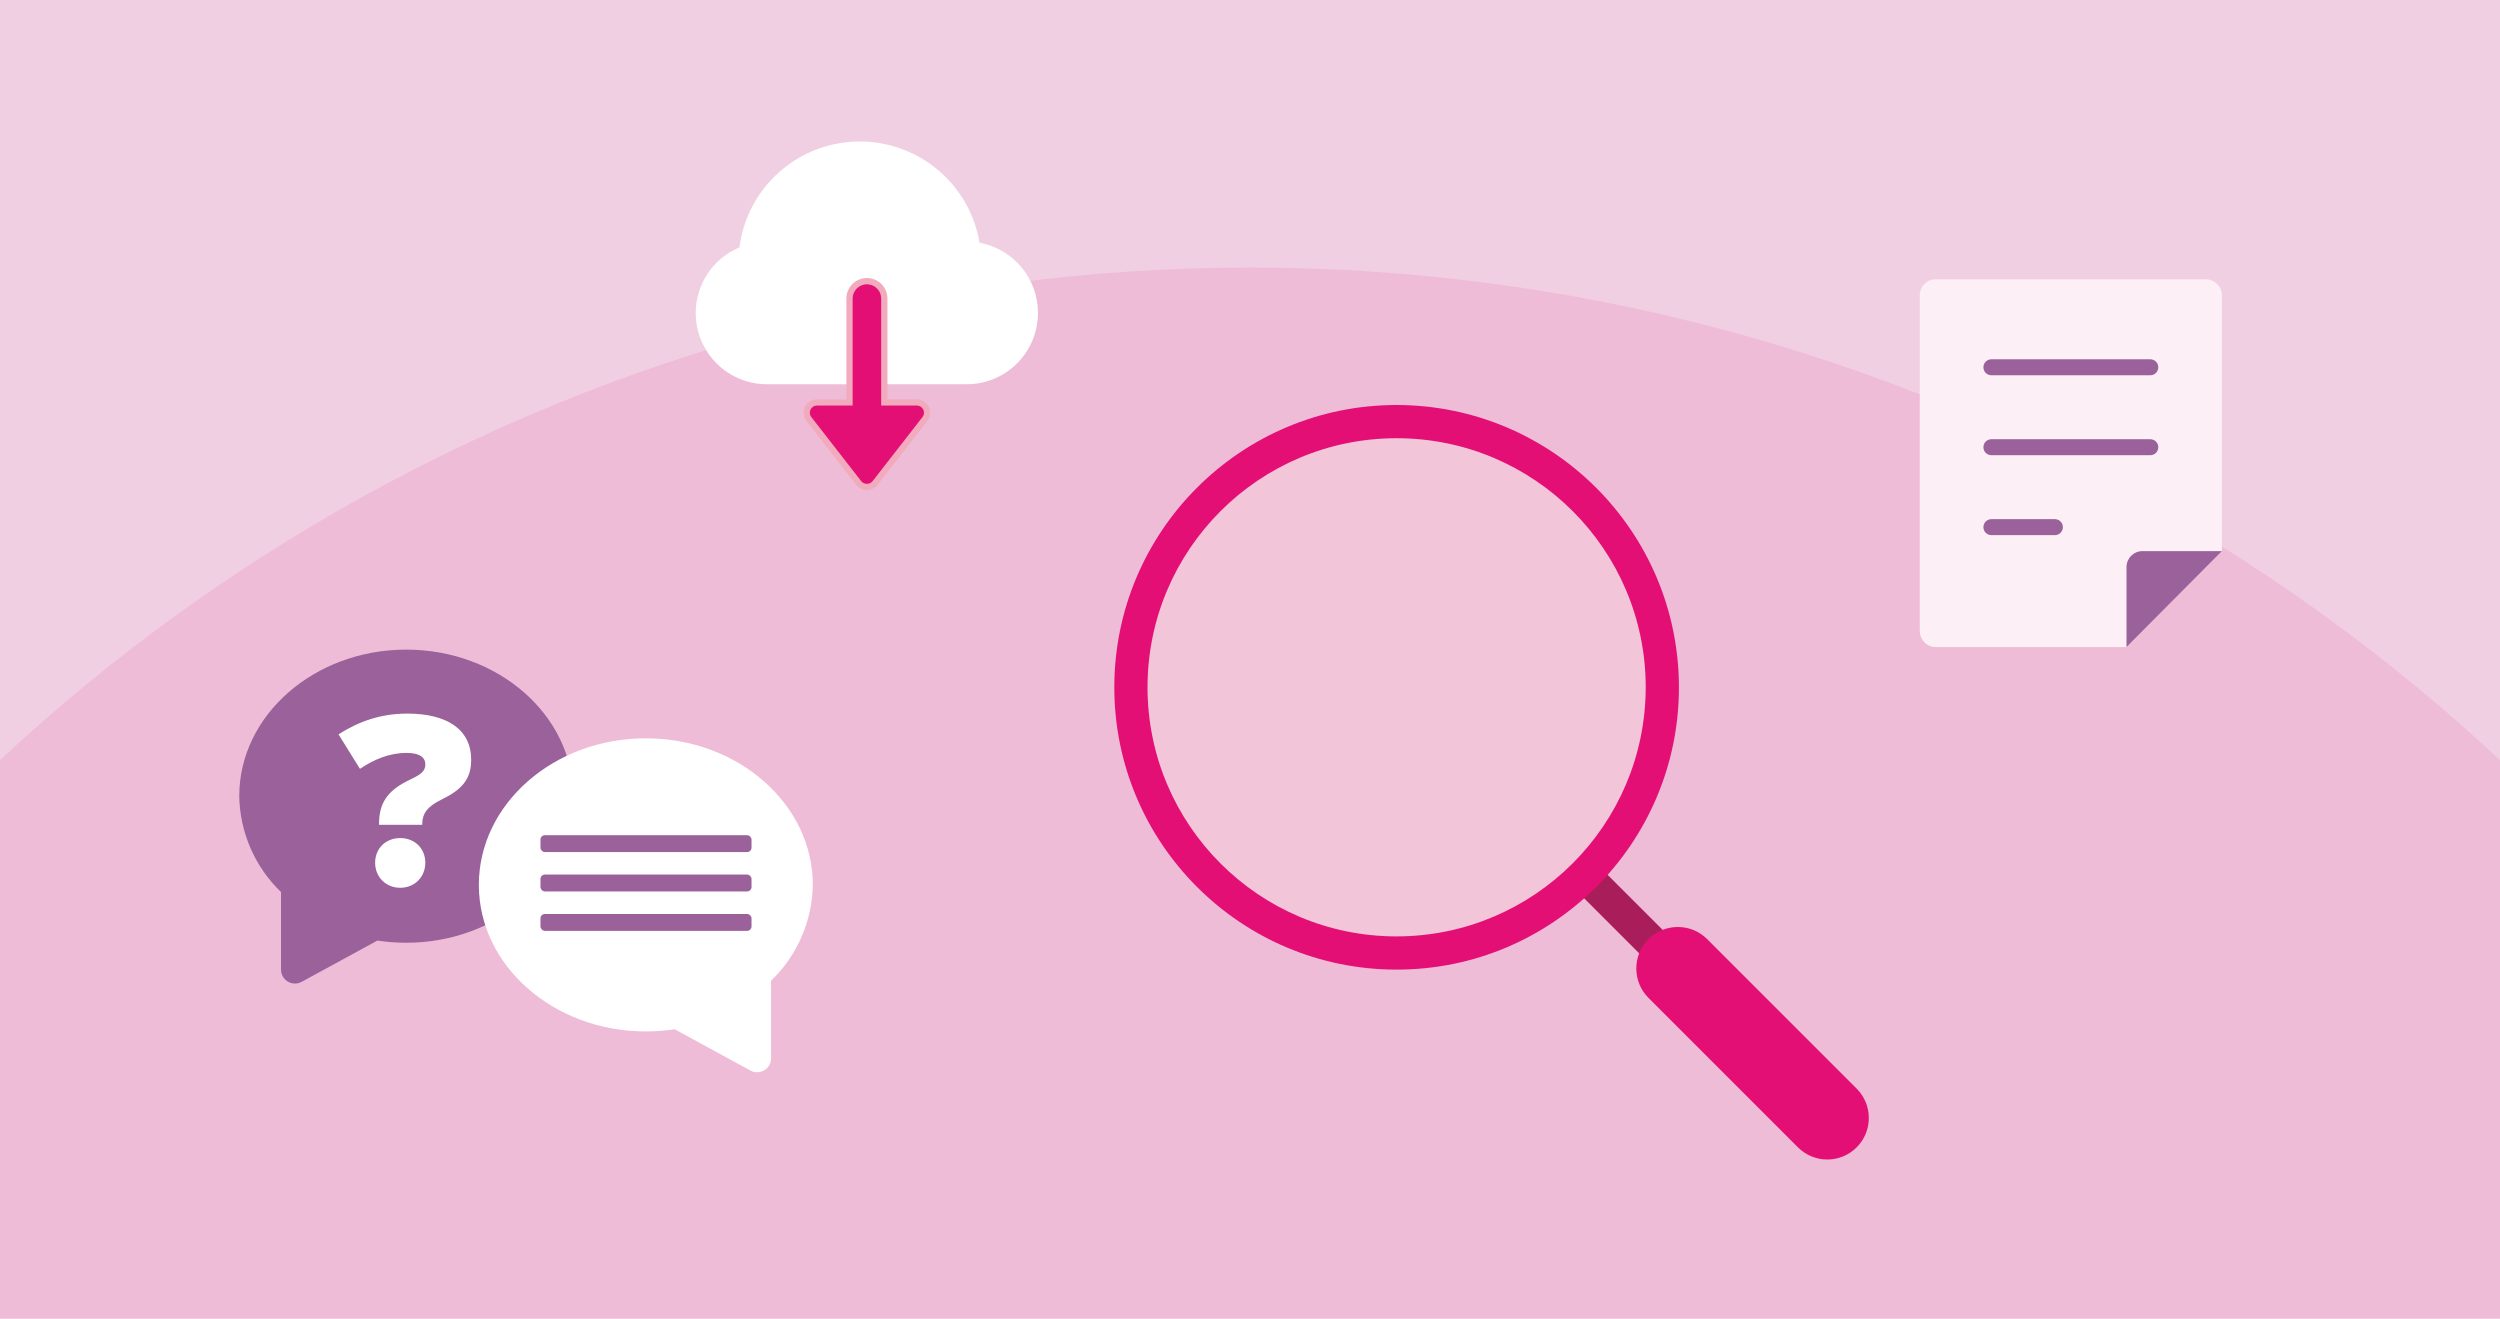
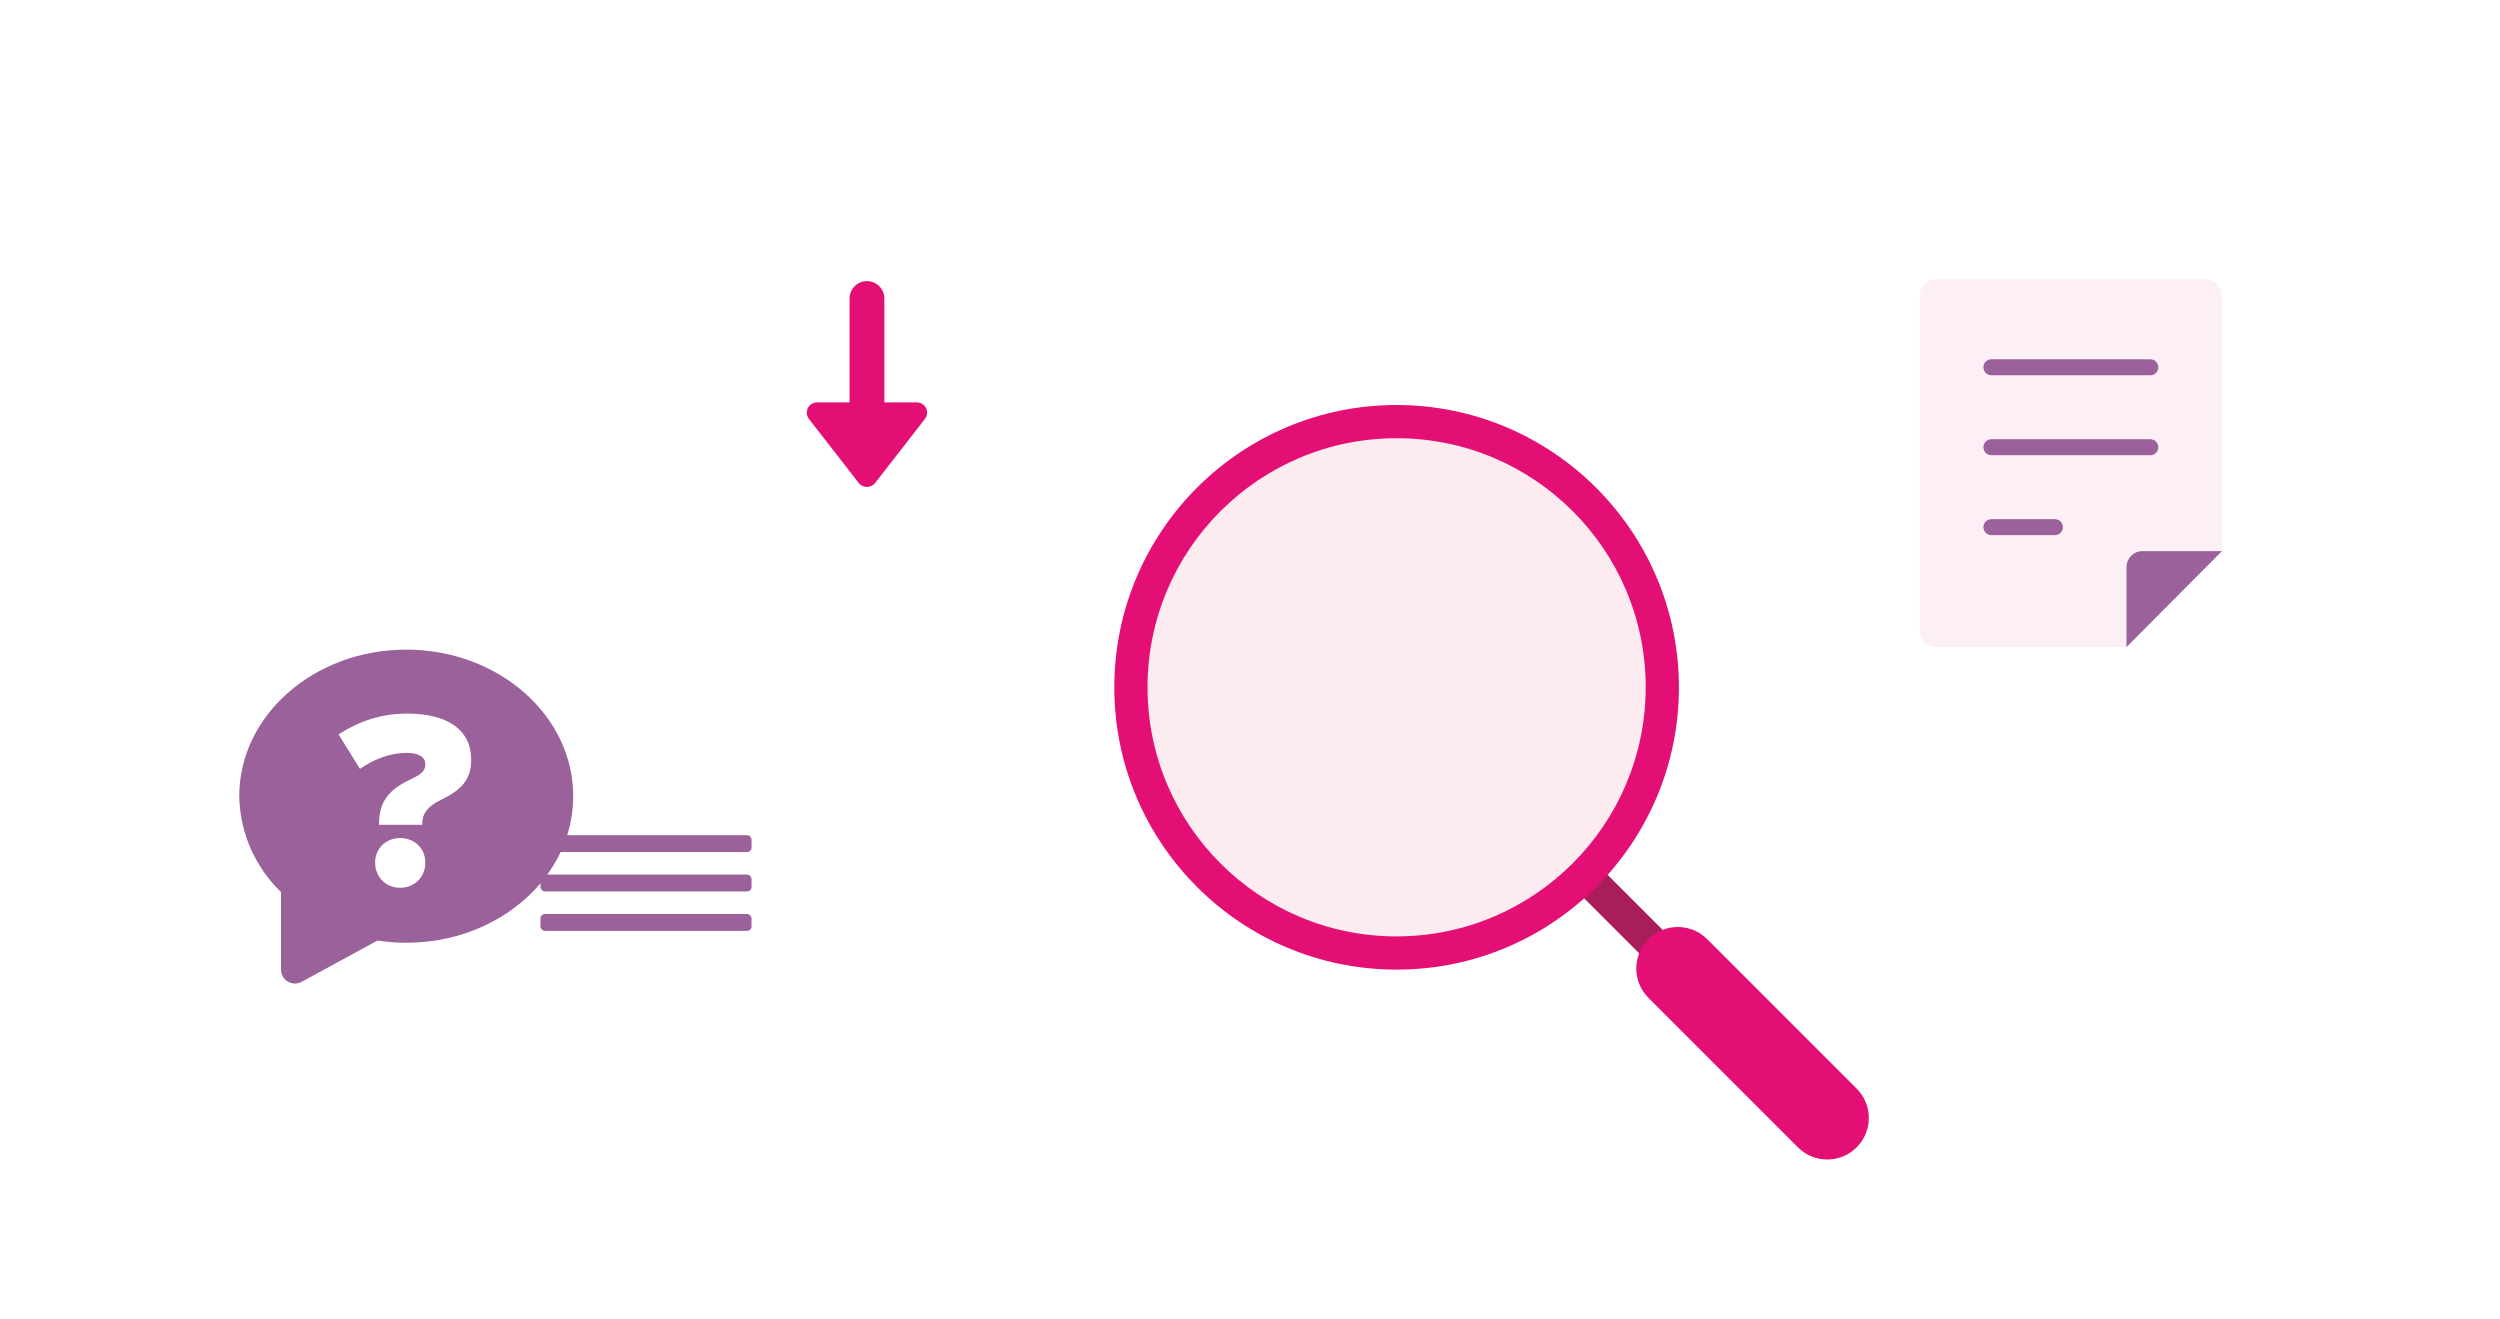
<svg xmlns="http://www.w3.org/2000/svg" viewBox="0 0 800 422">
  <defs>
    <style>
      .cls-1 {
        fill: none;
      }

      .cls-2 {
        fill: #9a619b;
      }

      .cls-3 {
        fill: #fcf0f6;
      }

      .cls-4 {
        opacity: .1;
      }

      .cls-4, .cls-5 {
        fill: #e40f75;
      }

      .cls-6 {
        clip-path: url(#clippath-1);
      }

      .cls-7 {
        fill: #f1abbd;
      }

      .cls-8 {
        fill: #f8d3db;
        opacity: .42;
      }

      .cls-9 {
        fill: #fff;
      }

      .cls-10 {
        fill: #a91e5a;
      }

      .cls-11 {
        fill: #f1cfe3;
      }

      .cls-12 {
        clip-path: url(#clippath);
      }
    </style>
    <clipPath id="clippath">
      <rect class="cls-1" x="-8.21" y="-1139.35" width="814.06" height="438.74" />
    </clipPath>
    <clipPath id="clippath-1">
      <rect class="cls-1" x="-8.21" y="-8.04" width="814.06" height="438.74" />
    </clipPath>
  </defs>
  <g id="bg">
-     <rect class="cls-11" x="-8.21" y="-14" width="814.06" height="445.73" />
-   </g>
+     </g>
  <g id="Layer_3" data-name="Layer 3">
    <g class="cls-12">
-       <circle class="cls-4" cx="400" cy="-459.35" r="586.34" />
-     </g>
+       </g>
    <g class="cls-6">
-       <circle class="cls-4" cx="400" cy="671.95" r="586.34" />
-     </g>
+       </g>
  </g>
  <g id="Layer_1" data-name="Layer 1">
    <g>
      <path class="cls-2" d="M130,207.88c29.47,0,53.43,21.03,53.43,46.9,0,25.87-23.96,46.9-53.43,46.9-3.09,0-6.17-.23-9.23-.7l-24.27,13.22c-.65.35-1.38.54-2.13.54-2.46,0-4.45-1.99-4.45-4.45v-24.84c-8.36-8.04-13.16-19.08-13.36-30.67,0-25.87,23.96-46.9,53.43-46.9Z" />
      <path class="cls-9" d="M150.77,243.17c0,6.18-2.93,9.5-9.57,12.74-4.4,2.16-6.1,4.32-6.1,8.03h-13.82c0-6.56,2.16-10.81,10.04-14.51,3.24-1.54,4.79-2.62,4.79-4.79,0-2.32-1.85-3.71-6.02-3.71-5.48,0-10.42,2.08-14.9,5.1l-6.87-11.04c6.41-4.09,13.44-6.64,22-6.64,12.58,0,20.46,4.94,20.46,14.82ZM136.1,276.06c0,4.56-3.4,8.03-8.03,8.03s-8.03-3.47-8.03-8.03,3.4-7.88,8.03-7.88,8.03,3.32,8.03,7.88Z" />
      <g>
-         <path class="cls-9" d="M206.66,236.26c-29.47,0-53.43,21.03-53.43,46.9s23.96,46.9,53.43,46.9c3.09,0,6.17-.23,9.23-.7l24.27,13.22c.65.35,1.38.54,2.13.54,2.46,0,4.45-1.99,4.45-4.45v-24.84c8.36-8.04,13.16-19.08,13.36-30.67,0-25.87-23.96-46.9-53.43-46.9Z" />
        <rect class="cls-2" x="172.95" y="279.86" width="67.54" height="5.4" rx="1.41" ry="1.41" />
        <rect class="cls-2" x="172.95" y="267.26" width="67.54" height="5.4" rx="1.41" ry="1.41" />
        <rect class="cls-2" x="172.95" y="292.47" width="67.54" height="5.4" rx="1.41" ry="1.41" />
      </g>
    </g>
    <g>
      <path class="cls-10" d="M534.25,312.58c-1.36,0-2.72-.52-3.76-1.56l-26.57-26.57c-2.08-2.08-2.08-5.44,0-7.51,2.08-2.08,5.44-2.08,7.51,0l26.57,26.57c2.08,2.08,2.08,5.44,0,7.51-1.04,1.04-2.4,1.56-3.76,1.56Z" />
      <path class="cls-5" d="M546.3,300.53c-5.19-5.19-13.6-5.19-18.79,0-5.19,5.19-5.19,13.6,0,18.79l47.83,47.83c5.19,5.19,13.6,5.19,18.79,0,5.19-5.19,5.19-13.6,0-18.79l-47.83-47.83Z" />
      <path class="cls-8" d="M446.92,304.97c46.96,0,85.03-38.07,85.03-85.03s-38.07-85.03-85.03-85.03-85.03,38.07-85.03,85.03,38.07,85.03,85.03,85.03Z" />
      <path class="cls-5" d="M446.92,129.6c-49.89,0-90.34,40.45-90.34,90.34s40.45,90.34,90.34,90.34,90.34-40.45,90.34-90.34c-.05-49.87-40.47-90.29-90.34-90.34ZM446.92,299.65c-44.02,0-79.71-35.69-79.71-79.71s35.69-79.71,79.71-79.71,79.71,35.69,79.71,79.71c-.05,44-35.71,79.66-79.71,79.71Z" />
    </g>
    <g>
      <path class="cls-3" d="M711.01,94.51v81.85l-30.53,30.7h-61.06c-2.81,0-5.09-2.29-5.09-5.12v-107.43c0-2.83,2.28-5.12,5.09-5.12h86.5c2.81,0,5.09,2.29,5.09,5.12Z" />
      <path class="cls-2" d="M680.48,207.06v-25.58c0-2.83,2.28-5.12,5.09-5.12h25.44l-30.53,30.7Z" />
      <path class="cls-2" d="M688.11,120.09h-50.88c-1.4,0-2.54-1.15-2.54-2.56s1.14-2.56,2.54-2.56h50.88c1.4,0,2.54,1.15,2.54,2.56s-1.14,2.56-2.54,2.56Z" />
      <path class="cls-2" d="M688.11,145.67h-50.88c-1.4,0-2.54-1.15-2.54-2.56s1.14-2.56,2.54-2.56h50.88c1.4,0,2.54,1.15,2.54,2.56s-1.14,2.56-2.54,2.56Z" />
      <path class="cls-2" d="M657.58,171.25h-20.35c-1.4,0-2.54-1.15-2.54-2.56s1.14-2.56,2.54-2.56h20.35c1.4,0,2.54,1.15,2.54,2.56s-1.14,2.56-2.54,2.56Z" />
    </g>
    <g>
      <path class="cls-9" d="M313.45,77.68c-3.56-21.16-23.6-35.42-44.76-31.86-16.88,2.84-29.91,16.39-32.08,33.37-11.6,4.86-17.06,18.2-12.2,29.8,3.55,8.48,11.85,13.99,21.04,13.97h63.91c12.61-.02,22.81-10.26,22.79-22.86-.02-11.01-7.88-20.43-18.71-22.42Z" />
      <g>
        <path class="cls-5" d="M277.42,155.83c-.99,0-1.92-.43-2.56-1.19l-16-20.58c-.45-.57-.69-1.29-.69-2.01,0-1.81,1.47-3.29,3.28-3.29h10.41v-33.24c0-3.07,2.5-5.57,5.57-5.57s5.57,2.5,5.57,5.57v33.24h10.41c.73,0,1.44.25,2.01.69.69.54,1.13,1.31,1.24,2.18.11.87-.13,1.73-.67,2.42l-15.98,20.54c-.14.17-.28.3-.42.43-.6.51-1.37.79-2.17.79h0Z" />
-         <path class="cls-7" d="M277.41,90.97c2.52,0,4.57,2.04,4.57,4.57v34.24h11.41c.51,0,1,.17,1.4.48.99.77,1.17,2.21.4,3.2l-15.98,20.54c-.08.1-.17.19-.27.27,0,0,0,0,0,0-.44.38-.99.56-1.53.56-.67,0-1.33-.28-1.8-.83l-15.98-20.54c-.31-.4-.48-.89-.48-1.4,0-1.26,1.02-2.28,2.28-2.28h11.41v-34.24c0-2.52,2.04-4.57,4.57-4.57M277.41,88.97c-3.62,0-6.57,2.95-6.57,6.57v32.24h-9.41c-2.36,0-4.28,1.92-4.28,4.28,0,.95.32,1.88.9,2.63l15.98,20.54.03.03.03.03c.83.98,2.04,1.54,3.33,1.54,1.03,0,2.03-.37,2.82-1.04.18-.15.35-.32.51-.51l.02-.03.02-.03,15.98-20.54c.7-.9,1.01-2.03.87-3.16-.14-1.14-.72-2.15-1.62-2.85-.75-.58-1.68-.9-2.63-.9h-9.41v-32.24c0-3.62-2.95-6.57-6.57-6.57h0Z" />
      </g>
    </g>
  </g>
</svg>